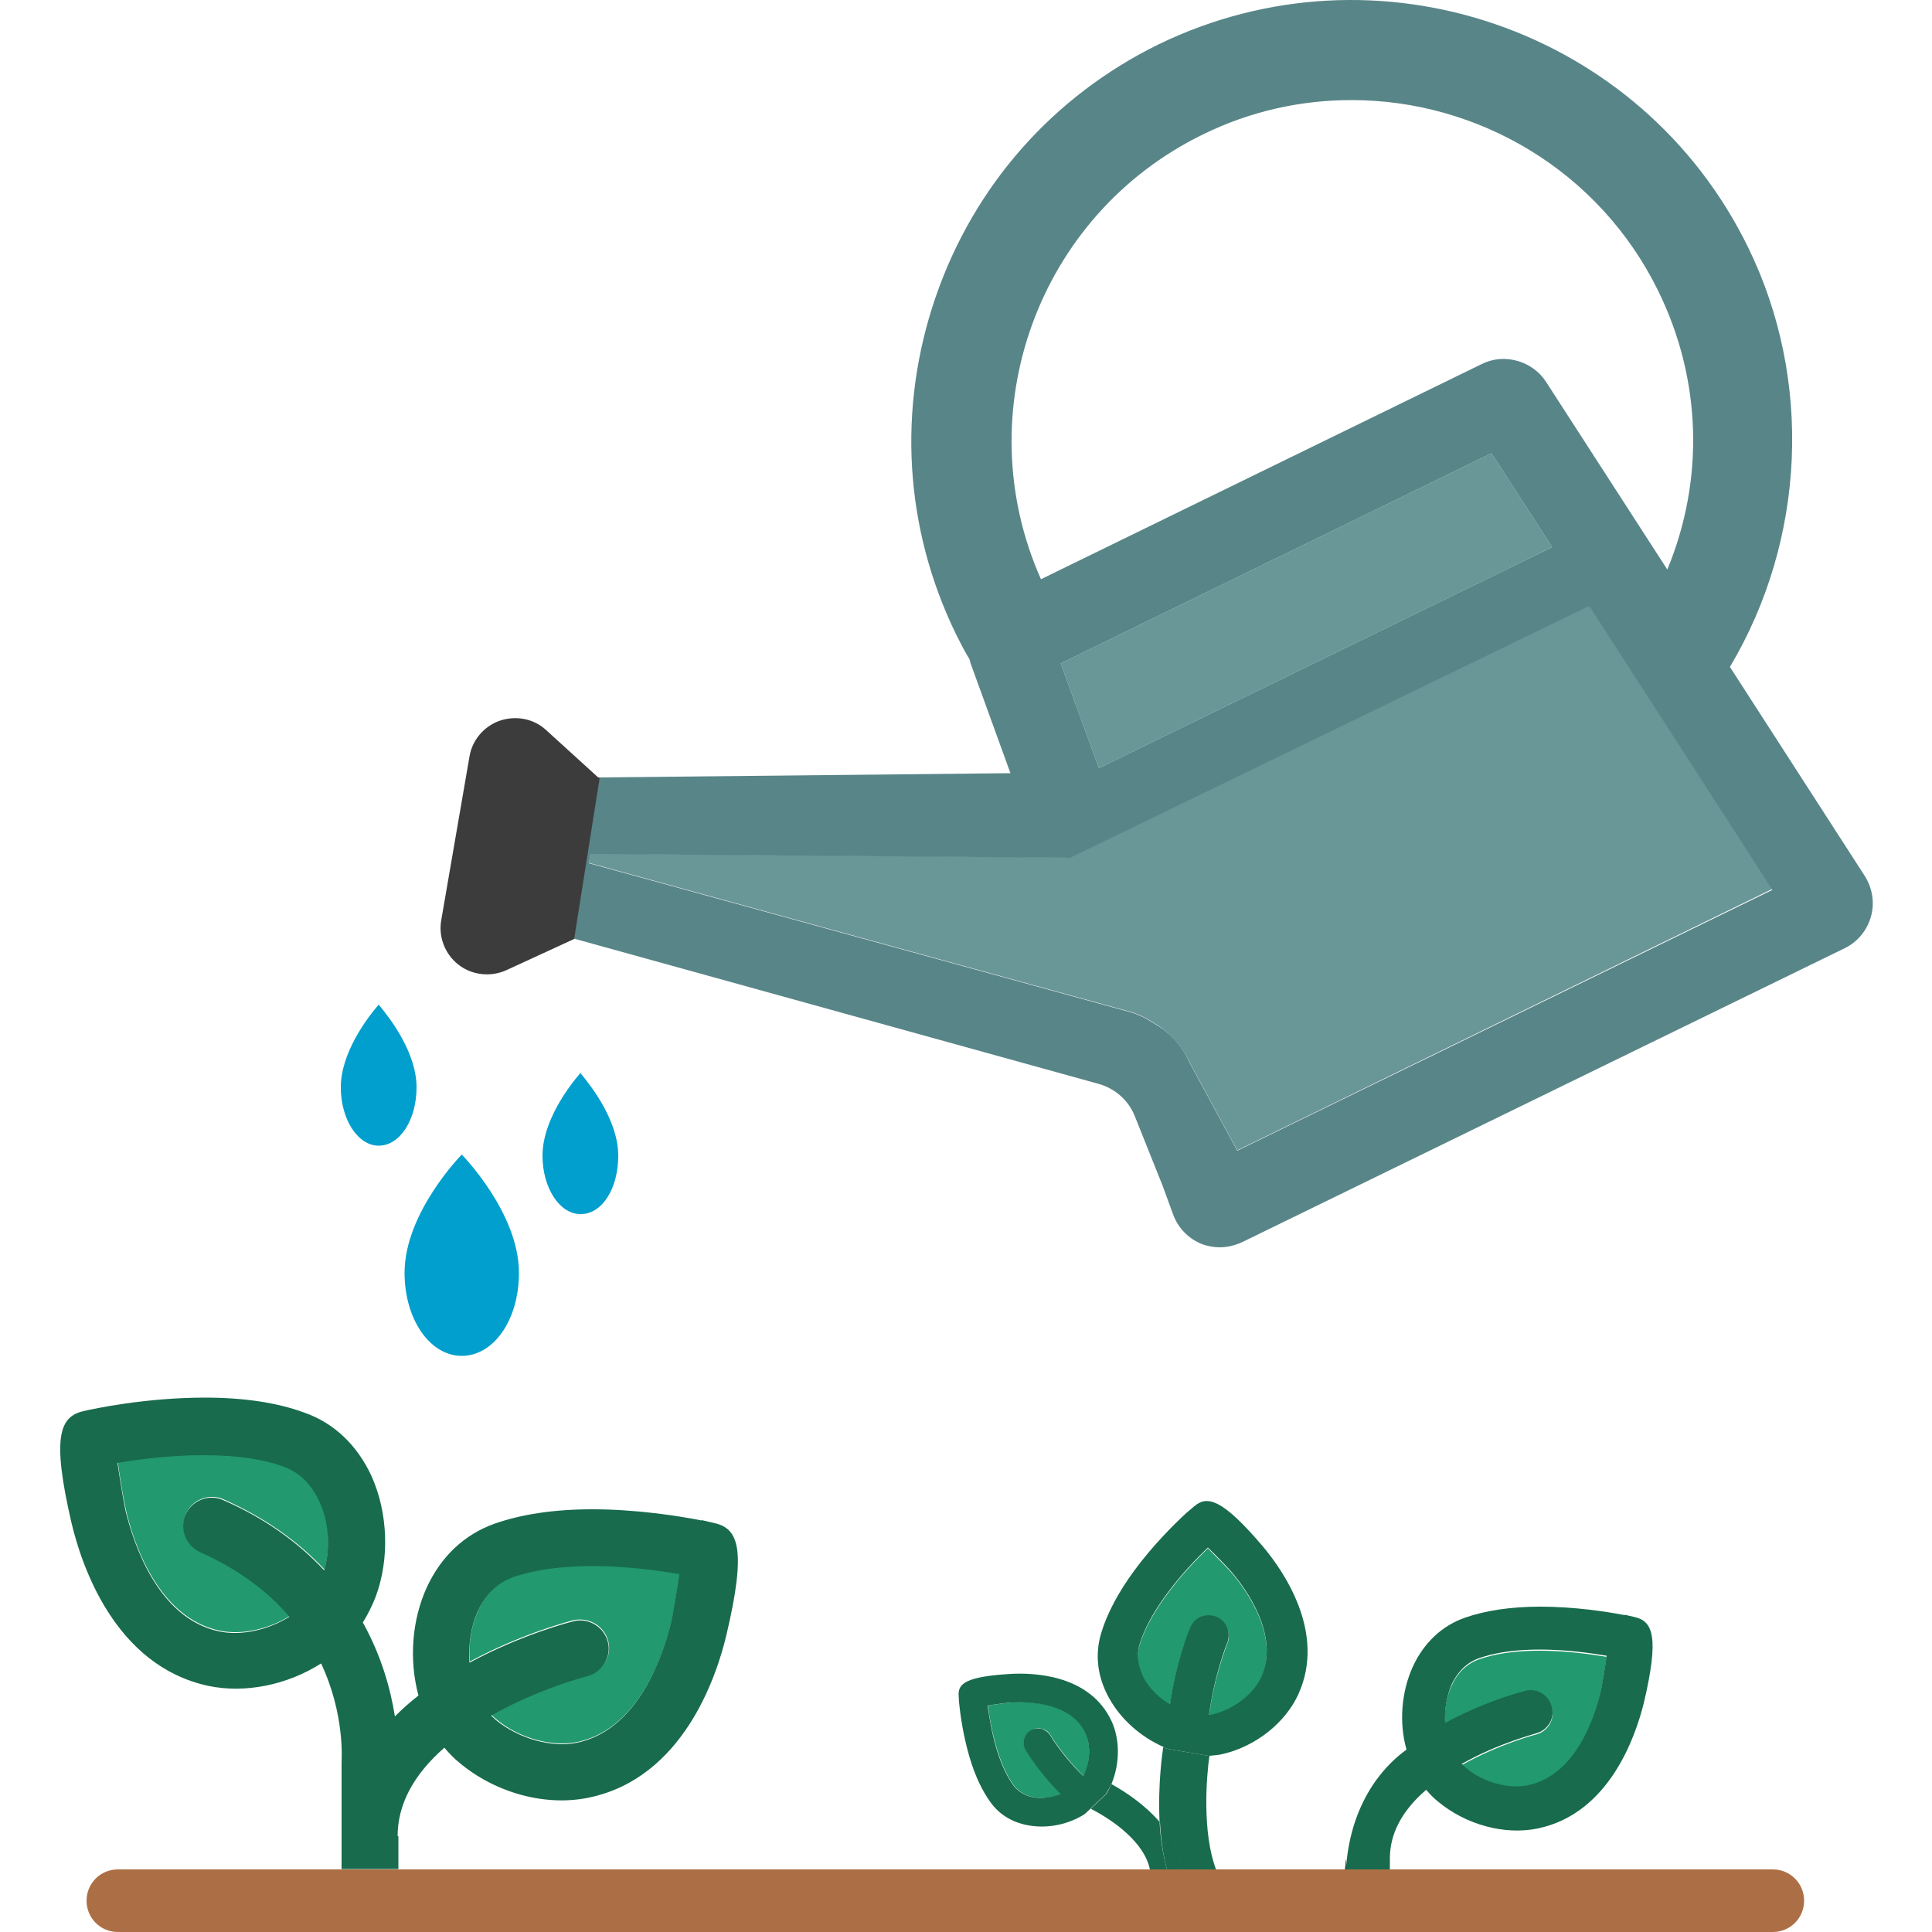
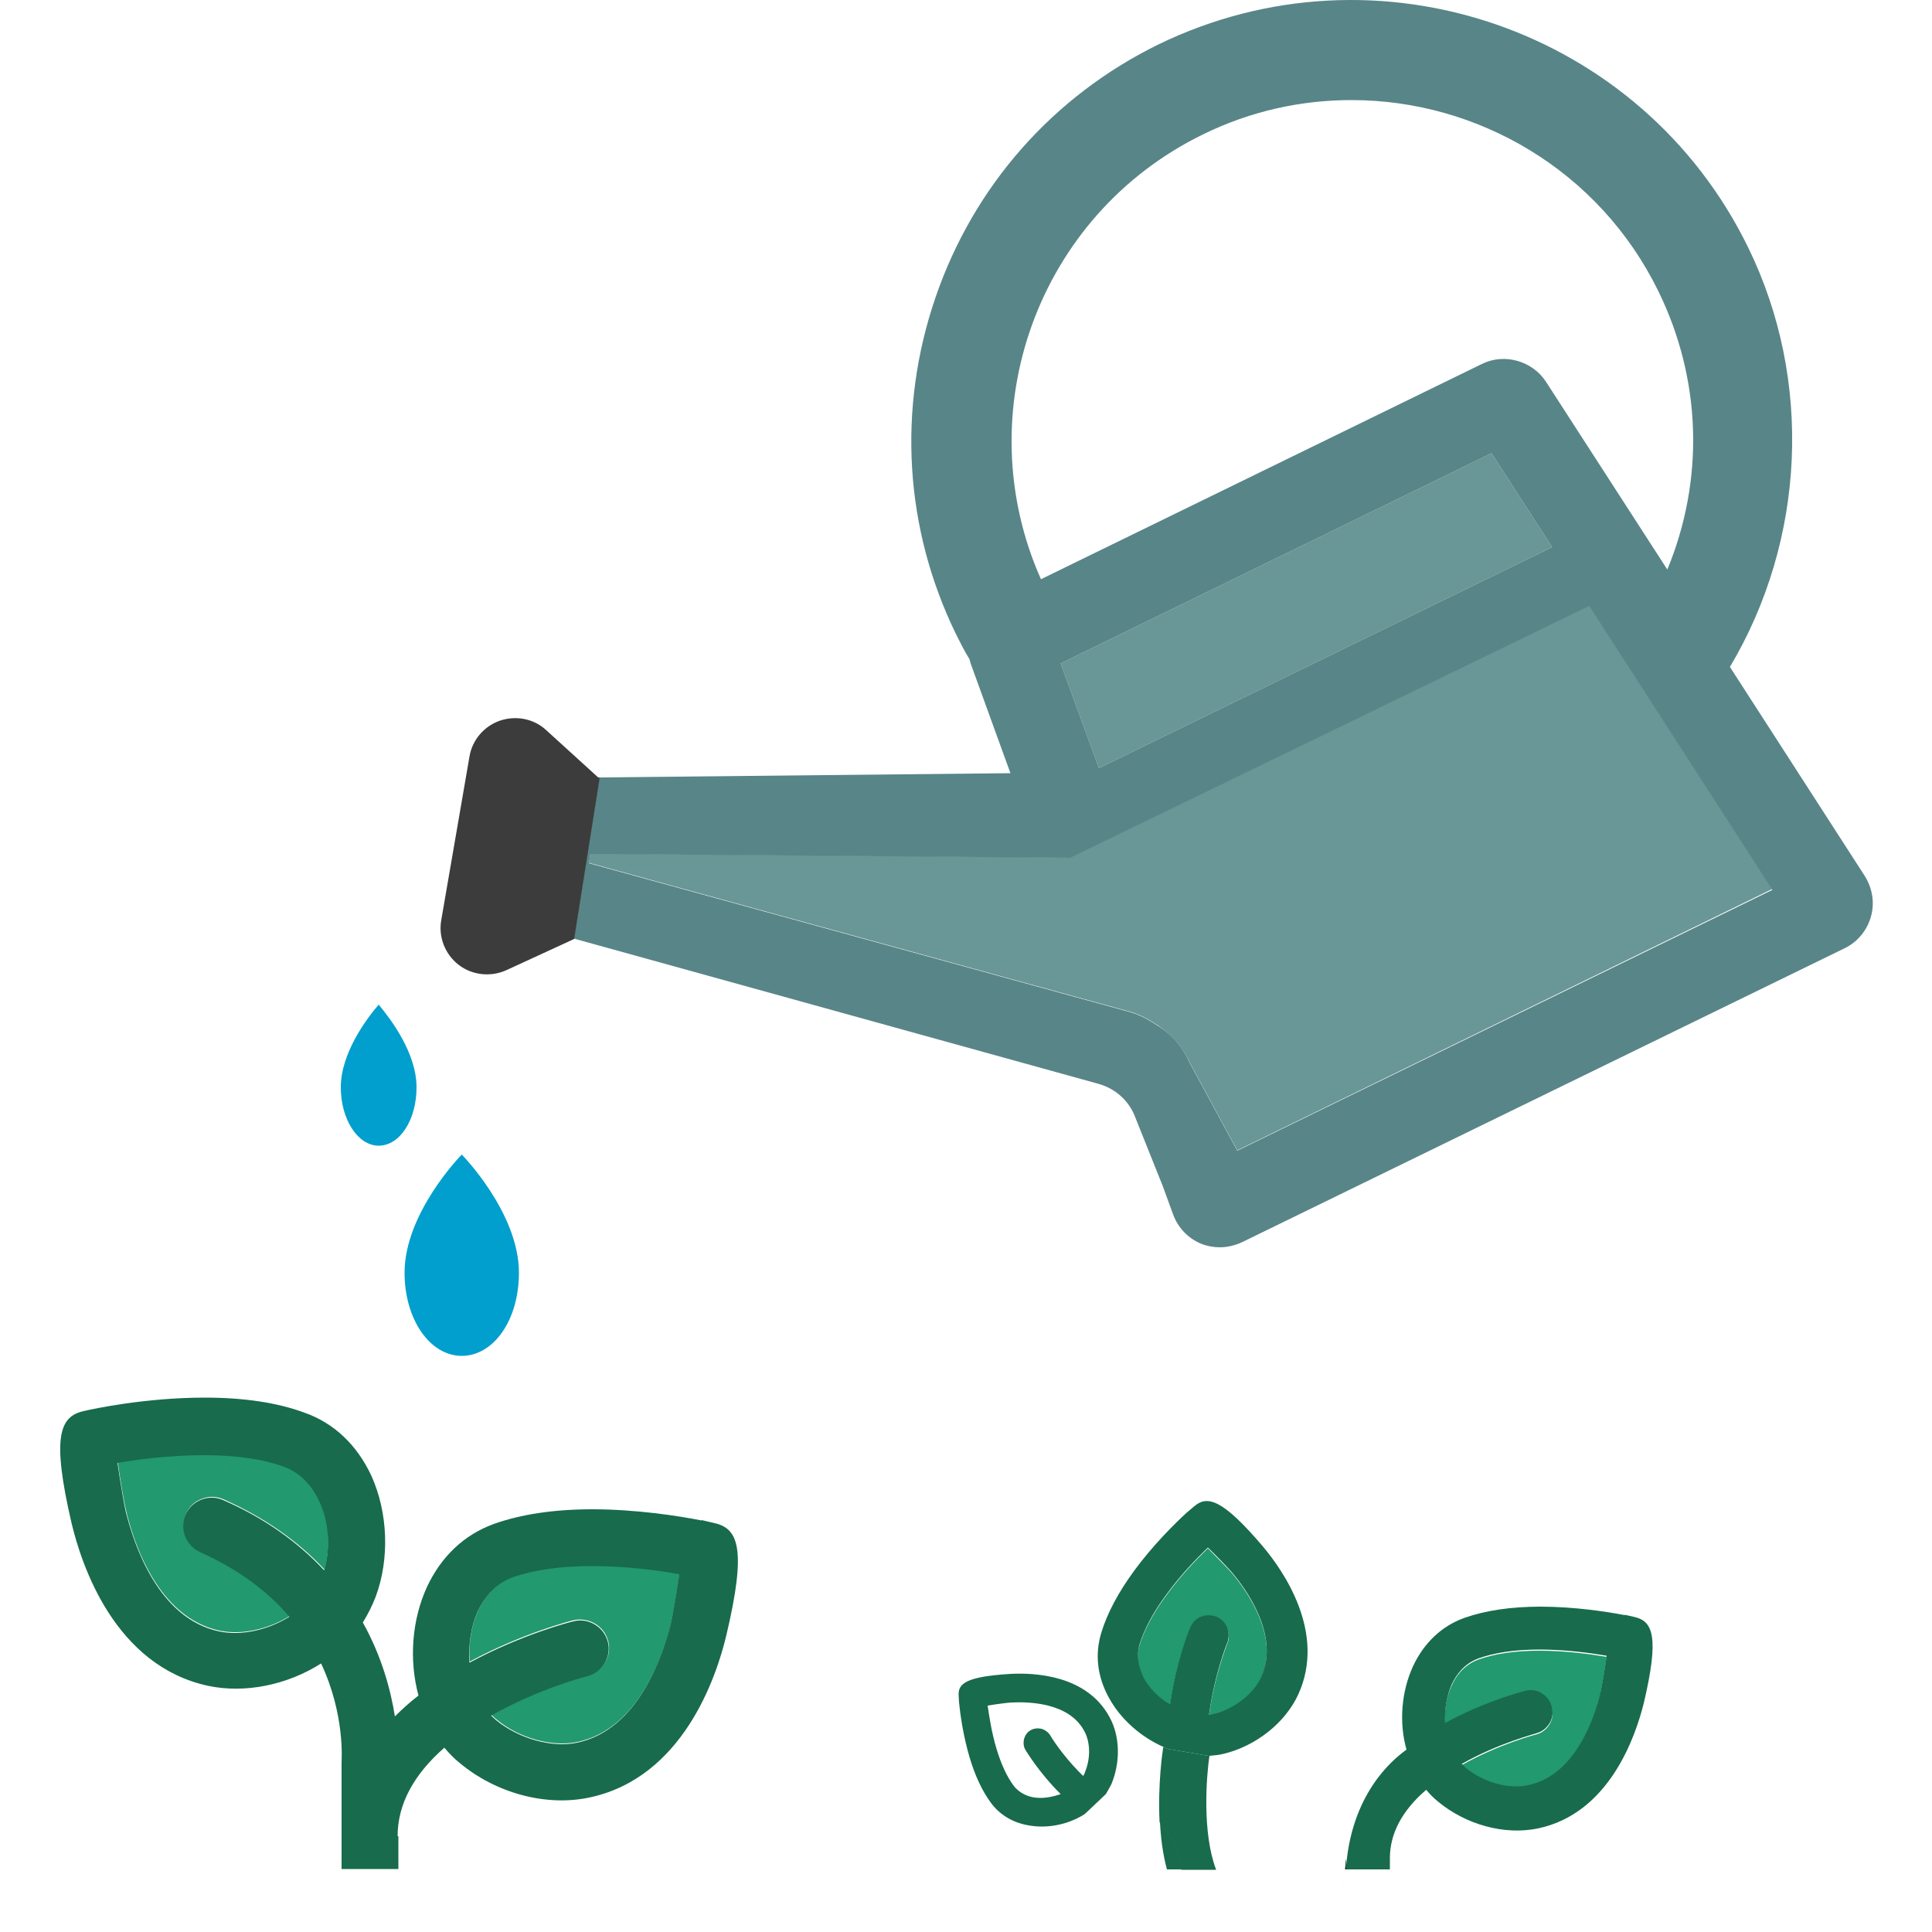
<svg xmlns="http://www.w3.org/2000/svg" version="1.1" id="Calque_1" x="0px" y="0px" viewBox="0 0 500 500" style="enable-background:new 0 0 500 500;" xml:space="preserve">
  <style type="text/css">
	.st0{fill:none;}
	.st1{fill:#699696;}
	.st2{fill:#588588;}
	.st3{fill:#009FCD;}
	.st4{fill:#22996E;}
	.st5{fill:#1D1D1B;}
	.st6{fill:#186B4D;}
	.st7{fill:#AC6F45;}
	.st8{fill:#BDCECF;}
	.st9{fill:#3C3C3C;}
</style>
  <g>
    <path class="st0" d="M383.5,94.2c5.8-2.8,13.1-0.8,16.6,4.6l31.4,48.6c9.6-23.3,8.9-49.2-2.3-72c-15.3-31.3-46.7-49.5-79.4-49.5   c-13,0-26.1,2.9-38.5,8.9c-42.7,20.9-61.1,71.9-41.9,115L383.5,94.2z" />
    <path class="st1" d="M277,221.9l-124.2-1l-0.4,2.4h0l139.6,38.4c2.3,0.6,4.4,1.6,6.4,2.9l1.3,0.8c3.6,2.4,6.4,5.7,8.2,9.6   l12.3,22.7l138.6-67.7l-47.4-73.5L277,221.9z" />
    <polygon class="st1" points="274.5,171.7 284.4,198.8 297.7,192.3 401.7,141.6 386,117.3  " />
    <path class="st2" d="M482.6,226.7l-34.9-54.1c19.6-32.9,21.5-74.3,4.7-108.6c-27.6-56.5-96-80-152.6-52.5   C272.5,24.9,252,48.1,242.1,77s-8,59.8,5.3,87.1c1.1,2.2,2.2,4.4,3.5,6.5c0.1,0.4,0.2,0.7,0.3,1.1l10.3,28.4l-106.4,1.1l-6.6,41.7   l135.8,37.6c4.3,1.2,7.8,4.3,9.4,8.4l7.2,18l2.7,7.4c1.3,3.5,3.9,6.2,7.3,7.6c1.5,0.6,3.2,0.9,4.8,0.9c2,0,3.9-0.5,5.7-1.3   l156-76.1c3.3-1.6,5.8-4.6,6.8-8.2C485.2,233.7,484.6,229.9,482.6,226.7z M311.3,34.8c12.4-6.1,25.5-8.9,38.5-8.9   c32.6,0,64.1,18.2,79.4,49.5c11.2,22.9,11.9,48.8,2.3,72l-31.4-48.6c-3.5-5.4-10.8-7.5-16.6-4.6l-114.1,55.7   C250.2,106.8,268.5,55.7,311.3,34.8z M401.7,141.6l-104,50.7l-13.3,6.5l-9.9-27.1L386,117.3L401.7,141.6z M320.2,297.8l-12.3-22.7   c-1.7-3.9-4.5-7.3-8.2-9.6l-1.3-0.8c-2-1.3-4.1-2.3-6.4-2.9l-139.6-38.4h0l0.4-2.4l124.2,1l134.3-65.2l47.4,73.5L320.2,297.8z" />
    <path class="st3" d="M119.5,350.9c8.2,0,14.8-9.2,14.8-21.5c0-15.6-14.8-30.6-14.8-30.6s-14.8,15-14.8,30.6   C104.7,341.5,111.3,350.9,119.5,350.9z" />
-     <path class="st3" d="M160,299.1c0-8.9-6.7-17.7-9.8-21.4c-3.1,3.6-9.8,12.5-9.8,21.4c0,8.3,4.4,15.1,9.8,15.1   C155.8,314.3,160,307.6,160,299.1z" />
    <path class="st3" d="M88.2,281.4c0,8.3,4.4,15.1,9.8,15.1c5.5,0,9.8-6.7,9.8-15.1c0-8.9-6.7-17.7-9.8-21.4   C94.8,263.7,88.2,272.6,88.2,281.4z" />
    <path class="st4" d="M154,420.2c1.7,1,2.9,2.6,3.4,4.5c0.5,1.9,0.2,3.9-0.8,5.5c-1,1.7-2.6,2.9-4.5,3.4c-0.1,0-12.5,3.3-24.9,10.2   c0.4,0.4,0.8,0.8,1.2,1.1c5.9,5,14.6,7.3,21.1,5.9c16-3.4,22.3-22.9,24.3-31.2c0.3-1.2,1.4-7.6,2.1-12.4   c-5.3-0.9-13.7-2.1-22.6-2.1c-8.2,0-15.1,1-20.5,2.9c-4.9,1.8-7.6,5.7-9,8.7c-1.8,3.9-2.6,8.6-2.2,13.3   c13.5-7.3,26.3-10.6,26.9-10.7C150.3,418.9,152.3,419.2,154,420.2z" />
    <path class="st5" d="M348.1,483.8h0.3l0-2.7C348.4,481.1,348.2,482.3,348.1,483.8z" />
    <path class="st4" d="M73.6,379.4c-5.4-2-12.4-3-20.8-3c-8.7,0-17,1.1-22.3,2c0.6,4.8,1.8,11.2,2.1,12.4c1.9,8.2,8.2,27.8,24.2,31.2   c5.7,1.2,12.6-0.3,18.2-3.8c-5.9-6.9-13.7-12.5-23.1-16.7c-3.7-1.6-5.4-6-3.8-9.7c0.8-1.8,2.2-3.2,4.1-3.9c1.8-0.7,3.8-0.7,5.6,0.1   c10.4,4.6,19.2,10.7,26.2,18.2c1.6-5.9,1.2-12.9-1.3-18.3C81.2,385.1,78.5,381.2,73.6,379.4z" />
    <path class="st4" d="M308,421.4c0.5-1.3,1.5-2.3,2.8-2.8c1.3-0.5,2.7-0.6,4,0c1.3,0.5,2.3,1.5,2.8,2.8s0.6,2.7,0,4   c0,0.1-3.4,8.5-4.7,18.6c0.4-0.1,0.8-0.1,1.2-0.2c5.3-1.3,10.4-5.3,12.3-9.6c4.8-10.6-3.7-22.5-7.6-27.1c-0.6-0.7-3.8-4-6.2-6.4   c-2.8,2.7-7,7-10.7,12.1c-3.5,4.7-5.8,9.1-7,13c-1.1,3.6,0,6.8,1.2,8.8c1.5,2.7,3.9,5.1,6.7,6.9C304.3,430.4,307.9,421.7,308,421.4   z" />
    <path class="st4" d="M399,438.5c1.3,0.8,2.2,2,2.6,3.5c0.4,1.5,0.2,3-0.6,4.3c-0.8,1.3-2,2.2-3.5,2.6c-0.1,0-9.6,2.5-19.2,7.9   c0.3,0.3,0.6,0.6,0.9,0.9c4.5,3.8,11.2,5.6,16.3,4.6c12.3-2.6,17.2-17.6,18.7-24c0.2-1,1.1-5.9,1.6-9.5c-4.1-0.7-10.6-1.6-17.4-1.6   c-6.3,0-11.7,0.8-15.8,2.3c-3.8,1.4-5.9,4.4-6.9,6.7c-1.4,3-2,6.6-1.7,10.2c10.4-5.6,20.3-8.2,20.7-8.3   C396.2,437.5,397.7,437.7,399,438.5z" />
    <path class="st6" d="M102.9,475.2c0-8.2,4.1-15.9,12.1-22.9c1.2,1.4,2.5,2.8,3.9,3.9c9.3,7.8,22.3,11.4,33.6,9   c24.2-5.1,32.9-31.1,35.5-42.1c5.3-22.4,3-27.5-3-28.9l-3.4-0.8v0.1c-6-1.2-17.1-2.9-28.3-2.9c-9.9,0-18.5,1.3-25.5,3.8   c-7.7,2.8-13.6,8.4-17.3,16.3c-3.9,8.5-4.7,18.8-2.2,28.1c-2.2,1.7-4.3,3.6-6.1,5.4c-1.1-6.9-3.4-15.5-8.3-24.3   c1.3-2.1,2.4-4.3,3.3-6.6c3.7-9.9,3.2-21.9-1.1-31.4c-3.7-7.9-9.6-13.6-17.3-16.3c-7-2.6-15.7-3.9-25.8-3.9   c-15.3,0-28.9,2.9-31.4,3.5c-6.1,1.4-8.3,6.5-3.1,28.9c2.6,11,11.2,37,35.4,42.2c9.5,2,20.4-0.2,29.2-5.8   c6.2,13.2,5.3,24.9,5.3,25.6l0,19l0,0.4l0,8.2h14.7V475.2z M123.7,416.9c1.4-3,4.1-6.9,9-8.7c5.4-1.9,12.3-2.9,20.5-2.9   c8.8,0,17.2,1.1,22.6,2.1c-0.7,4.8-1.8,11.1-2.1,12.4c-2,8.2-8.3,27.8-24.3,31.2c-6.5,1.4-15.2-1-21.1-5.9   c-0.4-0.4-0.8-0.7-1.2-1.1c12.4-7,24.8-10.2,24.9-10.2c1.9-0.5,3.5-1.7,4.5-3.4c1-1.7,1.3-3.7,0.8-5.5c-0.5-1.9-1.7-3.5-3.4-4.5   c-1.7-1-3.7-1.3-5.5-0.8c-0.6,0.1-13.4,3.4-26.9,10.7C121.2,425.5,121.9,420.8,123.7,416.9z M83.9,406.4   c-7-7.5-15.8-13.7-26.2-18.2c-1.8-0.8-3.8-0.8-5.6-0.1c-1.8,0.7-3.3,2.1-4.1,3.9c-1.6,3.7,0.1,8,3.8,9.7   c9.4,4.2,17.2,9.8,23.1,16.7c-5.6,3.5-12.5,5-18.2,3.8c-16-3.4-22.2-23-24.2-31.2c-0.3-1.2-1.4-7.6-2.1-12.4c5.3-0.9,13.5-2,22.3-2   c8.4,0,15.4,1,20.8,3c4.9,1.8,7.6,5.7,9,8.7C85.1,393.5,85.6,400.5,83.9,406.4z" />
    <path class="st6" d="M348.4,481.1l0,2.7h11.3v-2.9c0-6.3,3.1-12.3,9.4-17.7c0.9,1.1,1.9,2.1,3,3c7.2,6,17.2,8.8,25.9,7   c18.6-3.9,25.3-24,27.4-32.4c4.1-17.3,2.3-21.2-2.3-22.3l-2.6-0.6v0.1c-4.6-0.9-13.1-2.2-21.8-2.2c-7.7,0-14.3,1-19.7,2.9   c-5.9,2.1-10.5,6.5-13.3,12.5c-3,6.5-3.7,14.5-1.7,21.6c-1.7,1.3-13.1,9.1-15.4,28c-0.1,1.1-0.2,2.1-0.4,2.9h0   C348.2,482.3,348.4,481.1,348.4,481.1z M375.7,435.9c1.1-2.3,3.1-5.3,6.9-6.7c4.2-1.5,9.5-2.3,15.8-2.3c6.8,0,13.3,0.9,17.4,1.6   c-0.5,3.7-1.4,8.6-1.6,9.5c-1.5,6.4-6.4,21.4-18.7,24c-5,1.1-11.7-0.7-16.3-4.6c-0.3-0.3-0.6-0.6-0.9-0.9   c9.5-5.4,19.1-7.8,19.2-7.9c1.5-0.4,2.7-1.3,3.5-2.6c0.8-1.3,1-2.8,0.6-4.3c-0.4-1.5-1.3-2.7-2.6-3.5c-1.3-0.8-2.8-1-4.3-0.6   c-0.4,0.1-10.3,2.6-20.7,8.3C373.8,442.6,374.4,438.9,375.7,435.9z" />
    <path class="st5" d="M348.1,483.8L348.1,483.8C346.8,493.9,347.6,487.8,348.1,483.8z" />
    <path class="st6" d="M314.7,483.8c-3.6-9.5-2.5-24-1.7-29.4c0,0,0,0,0,0c-0.1,0-0.2,0-0.3,0l-10.6-1.8c-0.4-0.1-0.7-0.4-1-0.5   c0,0.1-0.1,0.2-0.1,0.4c-0.1,0.6-1.4,9.1-0.9,19.1c2.9,3.4,5.1,7.5,5.6,12.3H314.7z" />
-     <path class="st4" d="M262,440.6c-0.6,0-3.9,0.4-6.3,0.8c0.3,2.7,1,6.9,2.3,11.2c1.2,4,2.7,7.2,4.4,9.5c1.6,2.1,3.9,2.9,5.5,3.1   c2.1,0.3,4.5,0,6.7-0.9c-5.5-5.5-8.9-11.2-9.1-11.4c-0.5-0.8-0.7-1.8-0.4-2.8c0.2-1,0.8-1.8,1.7-2.3c0.8-0.5,1.8-0.7,2.8-0.4   c1,0.2,1.8,0.8,2.3,1.7c0,0.1,2.9,4.7,7.4,9.4c0.4,0.4,0.7,0.8,1.1,1.1c0.1-0.2,0.3-0.5,0.4-0.7c0-0.1,0-0.2,0.1-0.3   c1.4-3.5,1.3-7.9-0.3-10.8C276.6,440.5,266.3,440.3,262,440.6z" />
-     <path class="st6" d="M300.1,471.5c-3.8-4.4-8.7-7.7-12.5-9.8c0,0,0,0,0,0.1c-0.4,0.8-0.8,1.7-1.3,2.5l-4,3.8   c5.8,3,13.8,8.6,15.3,15.7h4.4C300.9,479.7,300.3,475.5,300.1,471.5z" />
    <path class="st6" d="M287.6,461.8C287.6,461.7,287.6,461.7,287.6,461.8c2.4-5.7,2.3-12.5-0.5-17.5c-6-11-19.8-11.4-25.5-11.1   c-11.6,0.7-13.7,2.5-13.5,5.6l0.1,1.8l0,0c0.3,3.1,1.1,8.7,2.7,14.1c1.4,4.8,3.3,8.8,5.5,11.8c2.4,3.3,6,5.4,10.4,6   c4.7,0.7,9.8-0.4,13.9-3l1.5-1.4l4-3.8C286.7,463.4,287.2,462.6,287.6,461.8z M280.8,458.6c0,0.1,0,0.2-0.1,0.3   c-0.1,0.3-0.2,0.5-0.4,0.7c-0.4-0.4-0.8-0.8-1.1-1.1c-4.5-4.6-7.4-9.3-7.4-9.4c-0.5-0.8-1.3-1.4-2.3-1.7c-1-0.2-2-0.1-2.8,0.4   c-0.9,0.5-1.4,1.3-1.7,2.3c-0.2,1-0.1,2,0.4,2.8c0.2,0.3,3.6,6,9.1,11.4c-2.2,0.8-4.6,1.2-6.7,0.9c-1.6-0.2-3.9-1-5.5-3.1   c-1.7-2.3-3.2-5.5-4.4-9.5c-1.3-4.3-1.9-8.5-2.3-11.2c2.4-0.4,5.6-0.8,6.3-0.8c4.3-0.2,14.6,0,18.6,7.2   C282.2,450.7,282.3,455,280.8,458.6z" />
    <path class="st6" d="M312.7,454.4c0.1,0,0.2,0,0.3,0c1.2-0.1,2.4-0.2,3.6-0.5c8.4-2,16-8,19.4-15.4c7.3-16-3.9-32-9.1-38.2   c-10.6-12.5-14.5-13.3-17.8-10.5l-1.9,1.6l0,0c-3.2,2.9-8.9,8.6-13.6,15c-4.2,5.7-7.1,11.2-8.6,16.2c-1.7,5.6-1,11.4,2,16.8   c3,5.5,8.2,10.1,14.1,12.7c0.3,0.2,0.7,0.4,1,0.5L312.7,454.4z M296.1,434.4c-1.1-2.1-2.2-5.3-1.2-8.8c1.2-3.9,3.5-8.3,7-13   c3.7-5.1,7.9-9.4,10.7-12.1c2.5,2.4,5.6,5.7,6.2,6.4c3.9,4.6,12.4,16.5,7.6,27.1c-1.9,4.3-7,8.3-12.3,9.6c-0.4,0.1-0.8,0.2-1.2,0.2   c1.3-10,4.6-18.5,4.7-18.6c0.5-1.3,0.5-2.7,0-4s-1.6-2.3-2.8-2.8c-1.3-0.5-2.7-0.5-4,0c-1.3,0.5-2.3,1.6-2.8,2.8   c-0.2,0.4-3.7,9.1-5.2,19.9C300,439.5,297.6,437.1,296.1,434.4z" />
-     <path class="st6" d="M305.8,483.8c-0.5-4.7-2.7-8.8-5.6-12.3c0.2,4,0.7,8.2,1.8,12.3H305.8z" />
-     <path class="st7" d="M458.8,483.8h-99.1h-11.3h-0.3c-0.5,4-1.2,10.1,0,0h-33.4h-8.9h-3.9h-4.4H102.9H88.2H30.5   c-4.5,0-8.1,3.6-8.1,8.1s3.6,8.1,8.1,8.1h428.3c4.5,0,8.1-3.6,8.1-8.1S463.3,483.8,458.8,483.8z" />
+     <path class="st6" d="M305.8,483.8c-0.5-4.7-2.7-8.8-5.6-12.3c0.2,4,0.7,8.2,1.8,12.3z" />
    <polygon class="st8" points="136.3,226.5 140.4,224.7 141.6,216.2 138.6,213.5  " />
    <path class="st9" d="M154.7,201.1L141.4,189c-3.2-3-7.8-3.9-12-2.5c-4.1,1.4-7.2,5-7.9,9.3l-7.3,42.3c-0.8,4.4,1,8.9,4.5,11.6   c3.5,2.7,8.3,3.2,12.3,1.4l17.6-8.1l6.6-41.7L154.7,201.1z" />
  </g>
</svg>